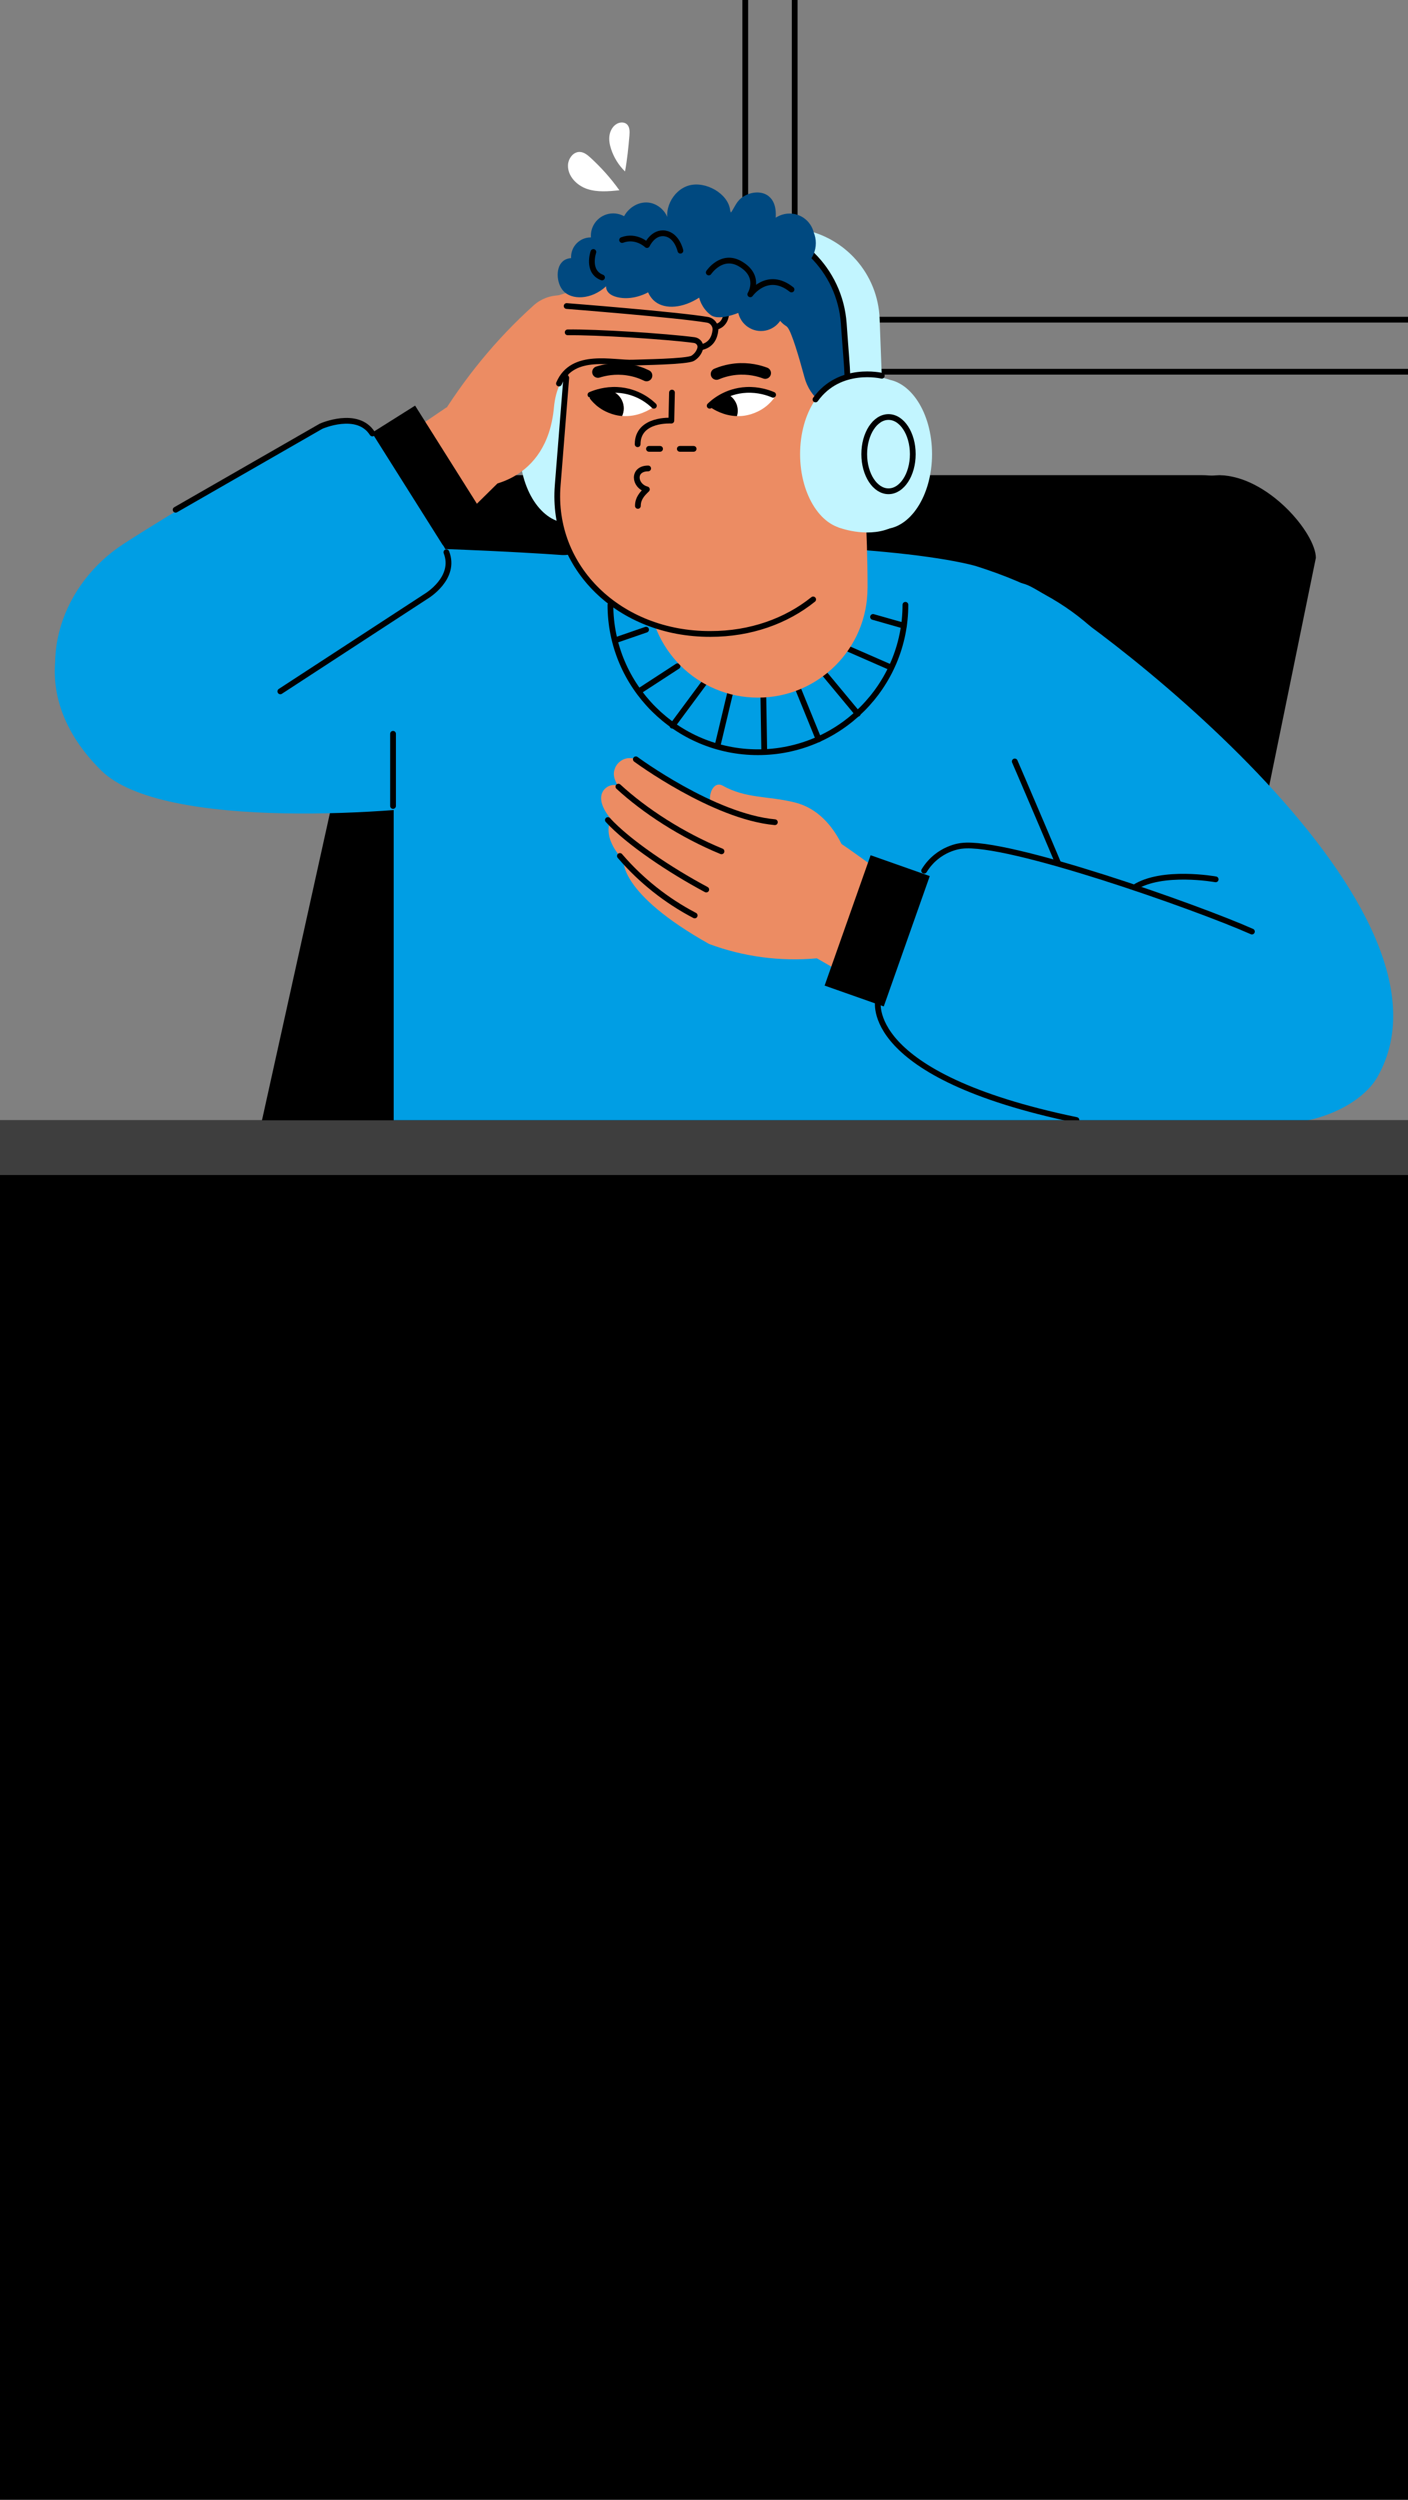
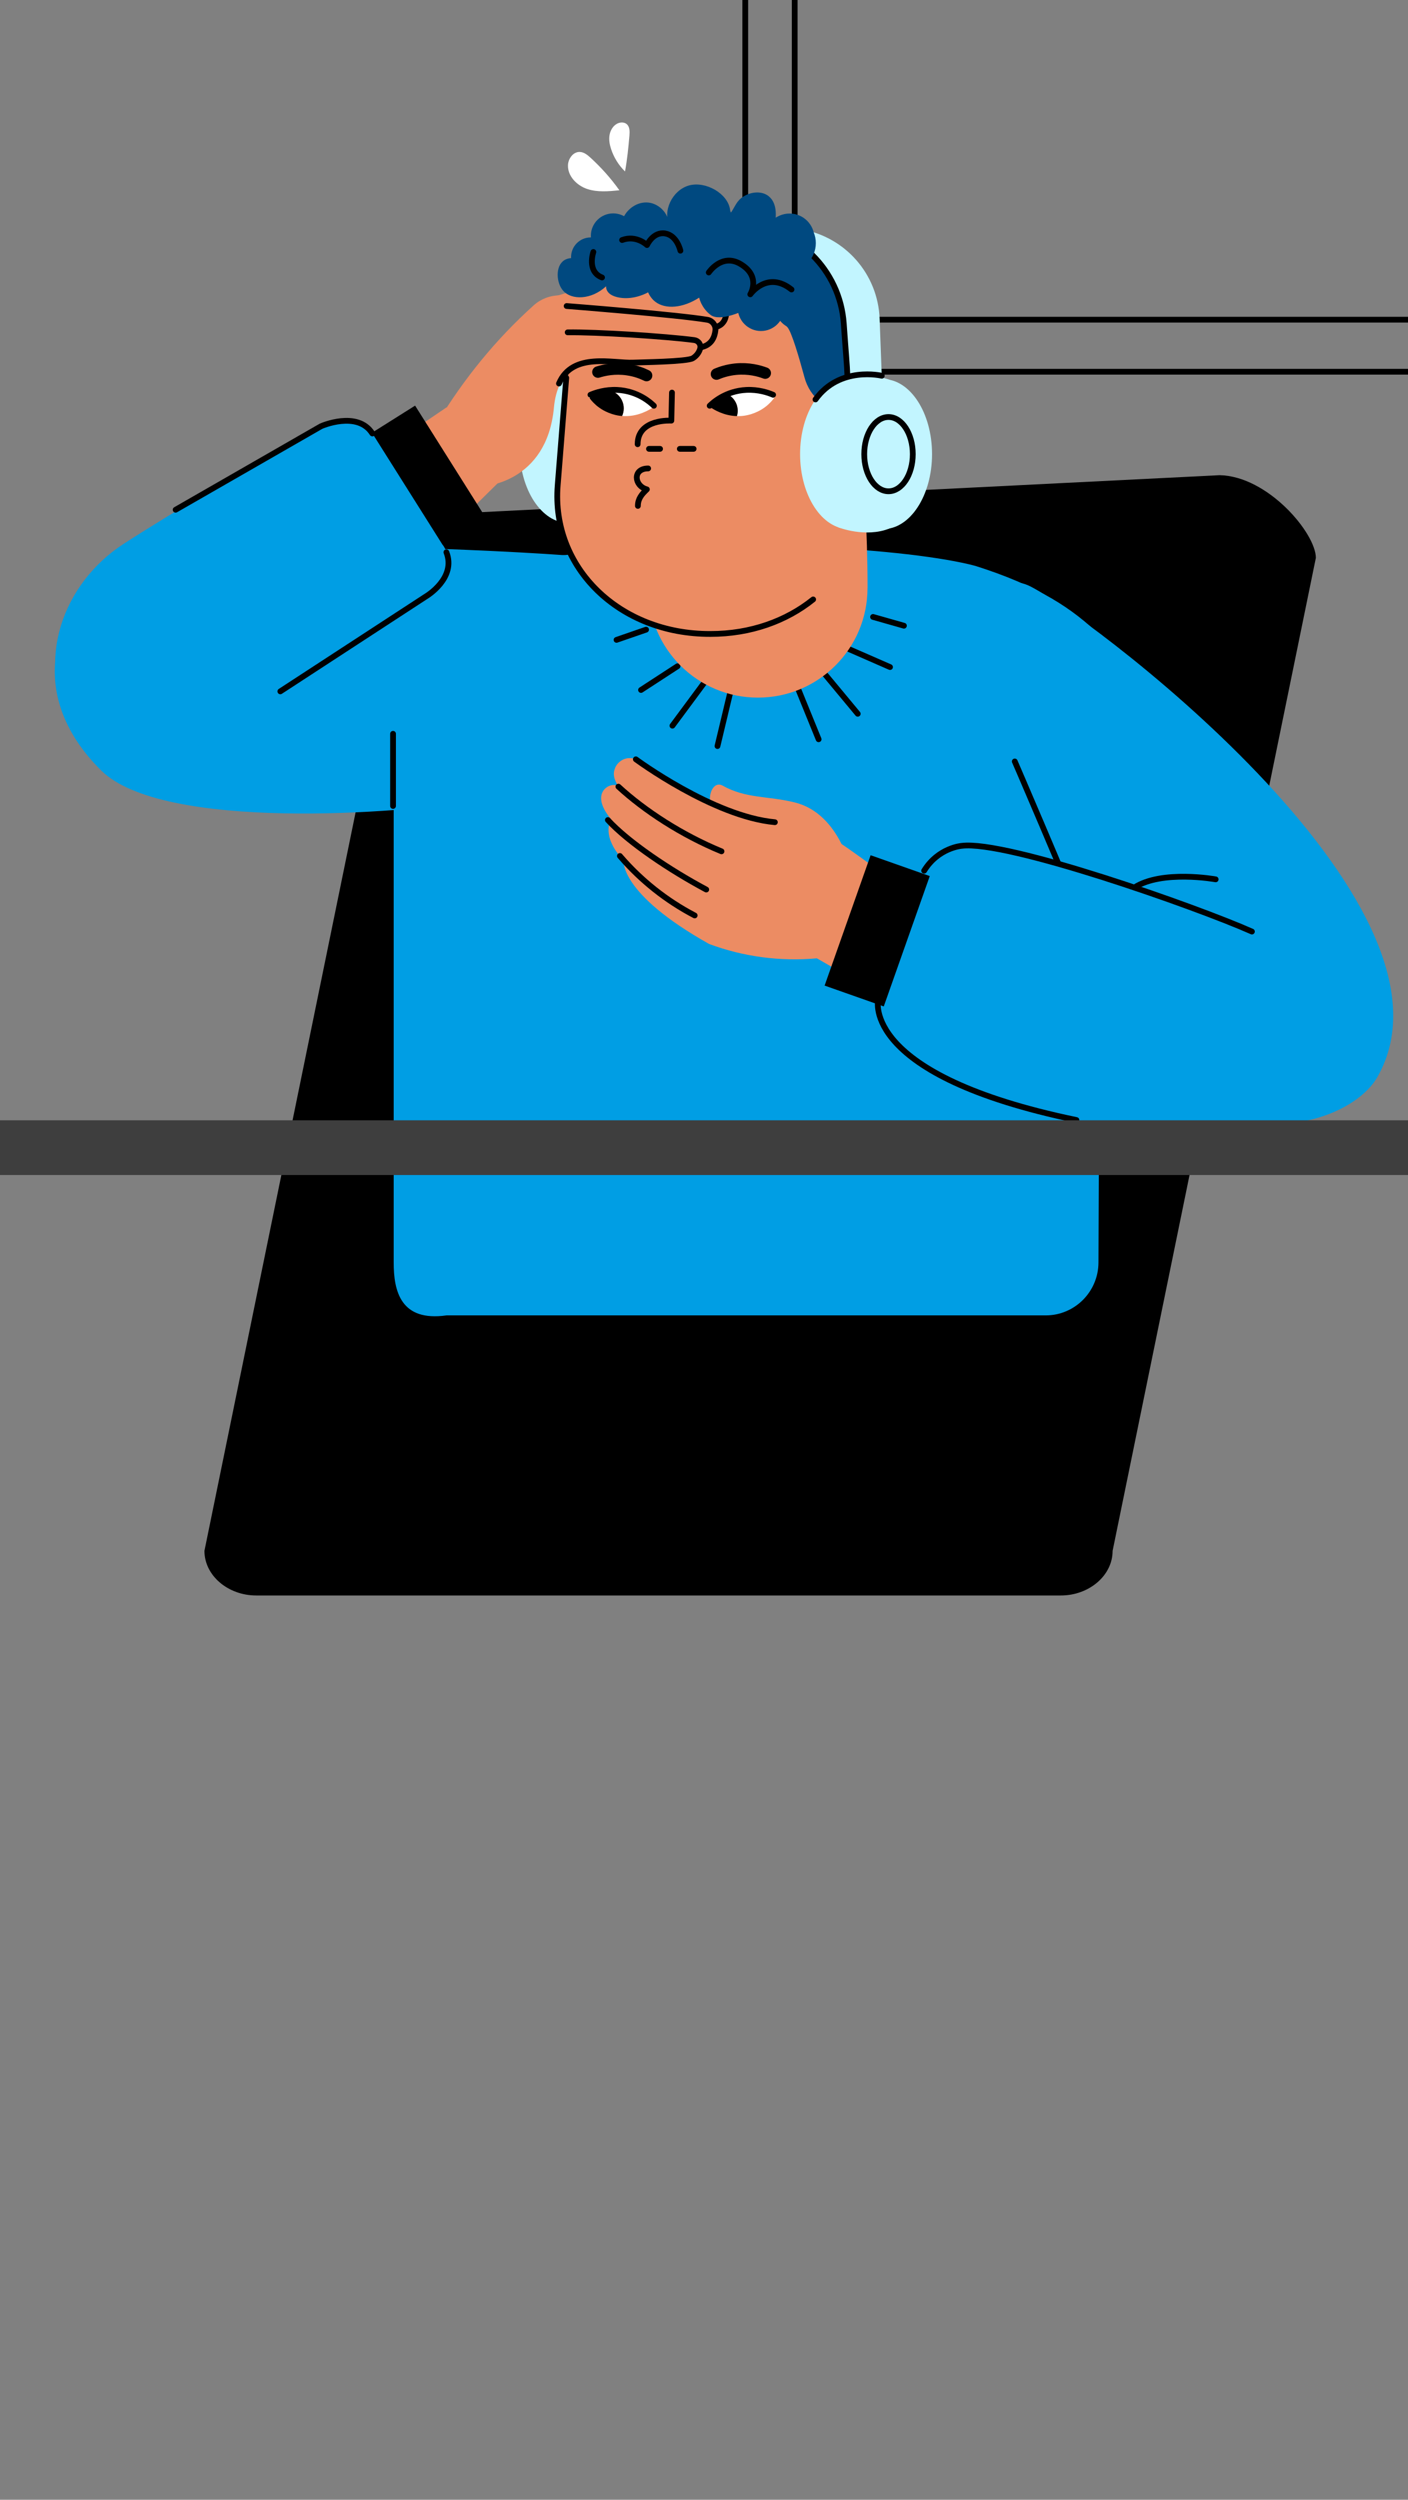
<svg xmlns="http://www.w3.org/2000/svg" width="489" height="868" viewBox="0 0 489 868" fill="none">
  <rect x="0" y="0" width="489" height="868" fill="#808080" stroke="none" />
  <g clip-path="url(#clip0_1707_15189)">
    <path d="M514 -58.156H258.832V129.074H514V-58.156Z" stroke="black" stroke-width="2" stroke-linecap="round" stroke-linejoin="round" />
    <path d="M276 -58V111H506V-58" stroke="black" stroke-width="2" stroke-linecap="round" stroke-linejoin="round" />
    <path d="M368.386 554H89.024C79.109 554 71 547.017 71 538.506L141.59 193.713C141.59 185.184 149.699 178.218 159.614 178.218L423.552 165C440.375 165.318 457 185.184 457 193.713L386.41 538.506C386.41 547.034 378.301 554 368.386 554Z" fill="black" />
-     <path d="M341.448 540H80.423C69.74 540 61 533.032 61 524.538L137.119 180.462C137.119 171.951 145.859 165 156.542 165H417.577C428.26 165 437 171.968 437 180.462L360.881 524.538C360.881 533.049 352.141 540 341.458 540H341.448Z" fill="black" />
    <path d="M413.566 280.468H143.484" stroke="black" stroke-width="2" stroke-linecap="round" stroke-linejoin="round" />
    <path d="M195.955 192.781C162.908 190.342 65.435 186.726 48.77 192.781C21.318 202.753 5.083 237.917 35.207 267.593C56.505 288.576 138.723 282.753 167.223 277.728C228.821 266.846 217.468 194.387 195.955 192.781Z" fill="#009EE4" />
    <path d="M180.467 155.573C180.467 141.177 188.074 129.53 197.468 129.53C206.862 129.53 214.468 141.194 214.468 155.573C214.468 169.951 206.862 181.615 197.468 181.615C188.074 181.615 180.467 169.951 180.467 155.573Z" fill="#C2F5FF" />
    <path d="M382.255 220.833L382.074 272.789L381.662 396.276L381.499 438.363C381.481 448.516 373.265 456.744 363.174 456.744H155.052C139.247 458.986 136.694 448.464 136.728 438.252V215.577C138.602 214.117 141.258 211.377 143.217 210.037C155.912 201.542 171.039 195.804 187.566 193.777C252.001 185.386 317.536 190.771 338.765 196.5C360.407 203.354 372.448 211.196 382.255 220.833Z" fill="#009EE4" />
    <path d="M285.4 249.788C298.825 235.177 338.009 195.126 356.9 203.174C373.007 210.054 513.239 313.425 478.292 374.116C471.812 385.36 446.586 398.561 410.832 383.882C343.776 356.362 294.476 283.723 283.578 261.074C281.773 257.286 282.452 252.974 285.409 249.77V249.788H285.4Z" fill="#009EE4" />
    <path d="M222.625 239.584L235.319 231.321" stroke="black" stroke-width="2" stroke-linecap="round" stroke-linejoin="round" />
    <path d="M233.531 251.986L244.455 237.239" stroke="black" stroke-width="2" stroke-linecap="round" stroke-linejoin="round" />
    <path d="M253.617 240.477L249.182 259.055" stroke="black" stroke-width="2" stroke-linecap="round" stroke-linejoin="round" />
-     <path d="M265.117 241.954L265.418 260.533" stroke="black" stroke-width="2" stroke-linecap="round" stroke-linejoin="round" />
    <path d="M277.218 239.283L284.309 256.702" stroke="black" stroke-width="2" stroke-linecap="round" stroke-linejoin="round" />
    <path d="M286.38 233.975L297.897 247.846" stroke="black" stroke-width="2" stroke-linecap="round" stroke-linejoin="round" />
    <path d="M294.932 225.429L309.105 231.63" stroke="black" stroke-width="2" stroke-linecap="round" stroke-linejoin="round" />
    <path d="M303.209 214.22L313.935 217.269" stroke="black" stroke-width="2" stroke-linecap="round" stroke-linejoin="round" />
    <path d="M214.124 222.182L224.386 218.635" stroke="black" stroke-width="2" stroke-linecap="round" stroke-linejoin="round" />
    <path d="M301.292 204.196C301.292 225.214 284.24 242.238 263.226 242.238C242.212 242.238 225.151 225.188 225.151 204.196C225.151 190.075 253.617 166.146 253.617 166.146H299.831C299.831 166.146 301.31 183.195 301.31 204.196H301.292Z" fill="#EC8C63" />
-     <path d="M314.451 210.002C314.451 238.269 291.512 261.194 263.226 261.194C234.941 261.194 212.001 238.269 212.001 210.002" stroke="black" stroke-width="2" stroke-linecap="round" stroke-linejoin="round" />
    <path d="M136.505 254.795V279.858" stroke="black" stroke-width="2" stroke-linecap="round" stroke-linejoin="round" />
    <path d="M352.431 264.398C352.431 264.398 367.799 299.846 383.157 337.406" stroke="black" stroke-width="2" stroke-linecap="round" stroke-linejoin="round" />
    <path d="M196.161 133.198C196.161 133.198 197.39 133.627 199.049 133.327C201.851 132.828 203.579 130.527 204.378 129.444C209.01 123.123 212.448 116.887 215.07 113.717C217.528 110.728 221.877 107.301 230.111 105.609C230.111 104.398 229.93 101.16 227.652 98.094C224.215 93.499 218.826 93.086 218.009 93.052C214.193 94.031 211.305 95.56 209.208 97.046C194.004 107.662 195.929 130.853 196.161 133.206V133.198Z" fill="#3E3E3E" />
-     <path d="M246.81 220.12H246.629C215.138 220.172 191.391 197.127 193.677 168.551C193.677 168.551 197.192 126.979 198.361 123.775C199.023 121.997 200.699 119.378 201.601 117.72C202.633 115.83 203.81 114.018 205.134 112.292C205.899 111.295 206.698 110.316 207.558 109.388C208.09 108.779 208.666 108.195 209.234 107.628C210.411 106.451 211.657 105.326 212.972 104.261C213.557 103.78 214.15 103.316 214.751 102.886C217.785 100.627 221.094 98.669 224.644 97.046C231.219 94.014 238.55 92.115 246.208 91.617H246.277C253.944 92.115 261.283 94.022 267.841 97.072C272.104 99.03 276.023 101.469 279.513 104.304C281.24 105.712 282.865 107.207 284.343 108.796C284.541 109.011 284.739 109.225 284.928 109.44C286.354 111.003 287.652 112.661 288.83 114.396C290.205 116.406 291.382 118.51 292.345 120.7C292.68 121.448 292.99 122.212 293.273 122.977C293.522 123.638 293.737 124.291 293.952 124.969C294.751 127.572 295.98 129.633 296.195 132.399L299.65 168.628C301.928 197.162 278.241 220.198 246.784 220.198V220.146L246.81 220.12Z" fill="#EC8C63" />
+     <path d="M246.81 220.12H246.629C215.138 220.172 191.391 197.127 193.677 168.551C193.677 168.551 197.192 126.979 198.361 123.775C199.023 121.997 200.699 119.378 201.601 117.72C202.633 115.83 203.81 114.018 205.134 112.292C205.899 111.295 206.698 110.316 207.558 109.388C208.09 108.779 208.666 108.195 209.234 107.628C210.411 106.451 211.657 105.326 212.972 104.261C213.557 103.78 214.15 103.316 214.751 102.886C217.785 100.627 221.094 98.669 224.644 97.046C231.219 94.014 238.55 92.115 246.208 91.617H246.277C253.944 92.115 261.283 94.022 267.841 97.072C272.104 99.03 276.023 101.469 279.513 104.304C281.24 105.712 282.865 107.207 284.343 108.796C284.541 109.011 284.739 109.225 284.928 109.44C286.354 111.003 287.652 112.661 288.83 114.396C290.205 116.406 291.382 118.51 292.345 120.7C292.68 121.448 292.99 122.212 293.273 122.977C293.522 123.638 293.737 124.291 293.952 124.969L299.65 168.628C301.928 197.162 278.241 220.198 246.784 220.198V220.146L246.81 220.12Z" fill="#EC8C63" />
    <path d="M297.304 143.548L294.485 143.367C287.334 142.938 281.275 137.991 279.41 131.076C277.433 123.775 274.958 115.418 273.531 113.692C271.073 110.703 266.724 107.276 258.49 105.583C258.49 104.372 258.671 101.134 260.948 98.068C264.386 93.473 269.775 93.06 270.592 93.026C274.408 94.005 281.266 94.787 283.372 96.264C298.576 106.88 297.528 141.169 297.296 143.522L297.313 143.539L297.304 143.548Z" fill="#004980" />
    <path d="M219.754 87.451C216.634 85.047 215.009 80.786 215.989 76.981C216.969 73.185 220.691 70.179 224.618 70.299C228.538 70.402 232.173 73.846 232.25 77.78C230.179 72.12 234.373 65.059 240.347 64.175C246.32 63.264 253.926 68.126 253.626 74.164C255.405 71.673 255.714 69.749 258.327 68.16C260.948 66.571 264.567 66.219 266.956 68.126C270.162 70.711 269.629 75.624 268.813 79.653C273.48 78.175 279.29 79.103 282.109 83.105C284.945 87.117 282.77 94.022 277.906 94.52C281.421 93.859 284.515 97.802 284.077 101.34C283.613 104.888 280.691 107.645 277.485 109.234C270.463 112.721 260.235 110.694 257.416 103.376C257.863 109.182 252.388 110.058 246.595 110.694C240.768 111.338 235.989 111.742 234.812 106.133C222.177 114.216 223.527 98.42 223.527 98.42C223.527 98.42 209.07 105.188 210.248 93.378C210.66 89.35 215.645 86.524 219.728 87.469L219.762 87.451H219.754Z" fill="#004980" />
    <path d="M248.847 129.882C250.454 129.204 252.715 128.474 255.482 128.19C260.046 127.744 263.716 128.774 265.762 129.547" stroke="black" stroke-width="4" stroke-linecap="round" stroke-linejoin="round" />
    <path d="M253.927 135.938C253.343 136.17 252.81 136.436 252.294 136.711C254.597 137.698 256.205 139.975 256.205 142.637C256.205 143.281 256.11 143.9 255.93 144.484C256.746 144.51 257.588 144.475 258.465 144.347C262.204 143.814 264.808 142.01 265.435 141.564C267.446 140.121 268.693 138.497 269.389 137.415C268.426 136.848 261.456 132.923 253.918 135.938H253.927Z" fill="white" />
    <path d="M252.294 136.711C249.492 138.214 247.713 140.241 246.802 141.461C247.85 142.173 251.297 144.364 255.938 144.484C256.11 143.9 256.213 143.281 256.213 142.637C256.213 139.975 254.597 137.698 252.302 136.711H252.294Z" fill="black" />
    <path d="M268.503 137.08C266.776 136.35 263.424 135.19 259.221 135.388C251.984 135.74 247.567 139.82 246.475 140.894" stroke="black" stroke-width="2" stroke-linecap="round" stroke-linejoin="round" />
    <path d="M224.55 130.398C222.985 129.633 220.768 128.774 218.009 128.371C213.479 127.675 209.758 128.534 207.669 129.187" stroke="black" stroke-width="4" stroke-linecap="round" stroke-linejoin="round" />
    <path d="M207.652 135.86C205.813 136.487 204.55 137.2 204.18 137.424C204.343 137.681 204.541 137.973 204.773 138.274C205.469 137.209 206.475 136.359 207.661 135.86H207.652Z" fill="white" />
    <path d="M226.776 141.461C225.693 140.018 223.424 137.432 219.651 135.938C215.646 134.34 211.812 134.701 208.95 135.465C209.346 135.388 209.758 135.345 210.171 135.345C213.737 135.345 216.625 138.231 216.625 141.796C216.625 142.74 216.419 143.634 216.049 144.441C221.49 144.871 225.615 142.251 226.784 141.461H226.776Z" fill="white" />
    <path d="M207.652 135.86C208.056 135.723 208.486 135.594 208.942 135.474C208.495 135.56 208.065 135.689 207.652 135.86Z" fill="black" />
    <path d="M210.171 135.354C209.75 135.354 209.346 135.397 208.95 135.474C208.495 135.594 208.065 135.723 207.661 135.86C206.475 136.359 205.478 137.209 204.773 138.274C205.513 139.262 206.604 140.473 208.143 141.572C208.77 142.019 211.366 143.814 215.113 144.355C215.431 144.398 215.74 144.432 216.058 144.458C216.419 143.651 216.634 142.758 216.634 141.813C216.634 138.248 213.746 135.362 210.18 135.362L210.171 135.354Z" fill="black" />
    <path d="M205.065 137.08C206.793 136.35 210.145 135.19 214.348 135.388C221.585 135.74 226.002 139.82 227.094 140.894" stroke="black" stroke-width="2" stroke-linecap="round" stroke-linejoin="round" />
    <path d="M213.841 112.712C220.974 112.712 226.759 106.932 226.759 99.803C226.759 92.674 220.974 86.893 213.841 86.893C206.707 86.893 200.923 92.674 200.923 99.803C200.923 106.932 206.707 112.712 213.841 112.712Z" fill="#004980" />
    <path d="M216.66 94.1C220.063 94.1 222.831 91.343 222.831 87.933C222.831 84.523 220.072 81.766 216.66 81.766C213.248 81.766 210.489 84.523 210.489 87.933C210.489 91.343 213.248 94.1 216.66 94.1Z" fill="#004980" />
    <path d="M229.956 112.412C233.729 112.412 236.78 109.354 236.78 105.592C236.78 101.83 233.72 98.772 229.956 98.772C226.191 98.772 223.131 101.83 223.131 105.592C223.131 109.354 226.191 112.412 229.956 112.412Z" fill="black" />
    <path d="M205.16 96.075C208.933 96.075 211.984 93.017 211.984 89.255C211.984 85.493 208.924 82.436 205.16 82.436C201.395 82.436 198.335 85.493 198.335 89.255C198.335 93.017 201.387 96.075 205.16 96.075Z" fill="#004980" />
    <path d="M281.103 104.433C285.255 104.433 288.624 101.066 288.624 96.917C288.624 92.768 285.255 89.401 281.103 89.401C276.952 89.401 273.583 92.768 273.583 96.917C273.583 101.066 276.952 104.433 281.103 104.433Z" fill="#004980" />
    <path d="M277.296 114.422C281.808 114.422 285.461 110.771 285.461 106.262C285.461 101.753 281.808 98.102 277.296 98.102C272.784 98.102 269.131 101.753 269.131 106.262C269.131 110.771 272.784 114.422 277.296 114.422Z" fill="#004980" />
    <path d="M285.598 98.162C289.749 98.162 293.118 94.795 293.118 90.647C293.118 86.498 289.749 83.131 285.598 83.131C281.447 83.131 278.078 86.498 278.078 90.647C278.078 94.795 281.447 98.162 285.598 98.162Z" fill="#004980" />
    <path d="M274.227 91.394C278.989 91.394 282.856 87.537 282.856 82.77C282.856 78.003 278.997 74.147 274.227 74.147C269.457 74.147 265.598 78.003 265.598 82.77C265.598 87.537 269.457 91.394 274.227 91.394Z" fill="#004980" />
    <path d="M291.305 109.706C295.809 109.706 299.47 106.056 299.47 101.547C299.47 97.037 295.817 93.387 291.305 93.387C286.793 93.387 283.14 97.037 283.14 101.547C283.14 106.056 286.793 109.706 291.305 109.706Z" fill="#004980" />
    <path d="M264.283 114.937C268.744 114.937 272.354 111.321 272.354 106.872C272.354 102.423 268.735 98.807 264.283 98.807C259.831 98.807 256.213 102.423 256.213 106.872C256.213 111.321 259.831 114.937 264.283 114.937Z" fill="#004980" />
    <path d="M212.964 89.59C217.244 89.59 220.716 86.12 220.716 81.843C220.716 77.566 217.244 74.096 212.964 74.096C208.684 74.096 205.211 77.566 205.211 81.843C205.211 86.12 208.684 89.59 212.964 89.59Z" fill="#004980" />
    <path d="M196.66 131.205L193.686 168.56C191.408 197.127 215.147 220.198 246.655 220.129H246.724C260.665 220.146 273.084 215.637 282.409 208.139" stroke="black" stroke-width="2" stroke-linecap="round" stroke-linejoin="round" />
    <path d="M233.376 136.316L233.162 146.056C233.162 146.056 221.456 145.274 221.456 154.25" stroke="black" stroke-width="2" stroke-linecap="round" stroke-linejoin="round" />
    <path d="M225.108 162.659C219.634 162.659 220.175 168.731 224.662 169.925C222.951 171.549 221.542 173.129 221.542 175.663" stroke="black" stroke-width="2" stroke-linecap="round" stroke-linejoin="round" />
    <path d="M236.101 155.856H240.897" stroke="black" stroke-width="2" stroke-linecap="round" stroke-linejoin="round" />
    <path d="M225.392 155.856H229.243" stroke="black" stroke-width="2" stroke-linecap="round" stroke-linejoin="round" />
    <path d="M246.157 94.615C246.157 94.615 250.609 87.933 256.995 91.566C264.516 95.861 260.579 102.199 260.579 102.199C260.579 102.199 266.492 93.842 274.889 100.524" stroke="black" stroke-width="2" stroke-linecap="round" stroke-linejoin="round" />
    <path d="M217.055 59.52C214.855 57.372 213.187 54.667 212.225 51.738C211.718 50.183 211.425 48.534 211.692 46.928C211.958 45.322 212.844 43.75 214.27 42.977C215.319 42.401 216.746 42.324 217.665 43.105C218.748 44.033 218.714 45.682 218.602 47.091C218.241 51.239 217.837 55.405 217.072 59.528H217.055V59.52Z" fill="white" />
    <path d="M215.13 66.073C211.357 66.442 207.446 66.82 203.854 65.592C200.261 64.364 197.09 61.083 197.262 57.295C197.373 55.019 199.127 52.648 201.404 52.76C202.865 52.828 204.094 53.851 205.169 54.838C208.77 58.162 212.079 61.813 215.113 66.064H215.13V66.073Z" fill="white" />
    <path d="M368.864 348.812C380.235 348.203 391.786 351.913 400.682 359.034" stroke="black" stroke-width="2" stroke-linecap="round" stroke-linejoin="round" />
    <path d="M293.987 138.703L292.921 110.617C292.337 95.139 280.966 82.221 265.684 79.61C260.785 78.776 256.342 78.064 253.6 77.72L258.998 77.273C264.258 77.273 273.342 78.768 278.25 79.61C293.523 82.229 304.894 95.139 305.487 110.617L306.552 138.703H293.97H293.987Z" fill="#C2F5FF" />
    <path d="M294.305 130.475C294.202 127.005 293.643 121.156 293.041 112.36C291.744 93.713 276.711 78.819 258.018 78.038C258.018 78.038 249.234 77.72 240.338 78.416" stroke="black" stroke-width="2" stroke-linecap="round" stroke-linejoin="round" />
    <path d="M294.872 183.728C304.257 183.728 311.872 172.073 311.872 157.686C311.872 143.299 304.257 131.643 294.872 131.643C285.487 131.643 277.872 143.299 277.872 157.686C277.872 172.073 285.487 183.728 294.872 183.728Z" fill="#C2F5FF" />
    <path d="M309.062 131.901C303.604 129.925 295.482 129.908 290.403 132.562C287.197 148.856 291.15 183.11 291.15 183.11C291.15 183.11 300.613 186.846 308.899 183.505C309.028 166.404 309.612 150.075 309.062 131.901Z" fill="#C2F5FF" />
    <path d="M306.69 183.728C316.084 183.728 323.699 172.073 323.699 157.686C323.699 143.299 316.084 131.643 306.69 131.643C297.296 131.643 289.689 143.299 289.689 157.686C289.689 172.073 297.304 183.728 306.69 183.728Z" fill="#C2F5FF" />
    <path d="M306.243 130.475C306.243 130.475 291.666 126.945 283.217 138.703" stroke="black" stroke-width="2" stroke-linecap="round" stroke-linejoin="round" />
    <path d="M308.58 170.587C313.239 170.587 317.012 164.815 317.012 157.694C317.012 150.574 313.239 144.802 308.58 144.802C303.922 144.802 300.149 150.574 300.149 157.694C300.149 164.815 303.922 170.587 308.58 170.587Z" stroke="black" stroke-width="2" stroke-linecap="round" stroke-linejoin="round" />
    <path d="M246.595 85.261C251.039 85.261 254.631 81.663 254.631 77.231C254.631 72.799 251.03 69.2 246.595 69.2C242.16 69.2 238.559 72.799 238.559 77.231C238.559 81.663 242.16 85.261 246.595 85.261Z" fill="#004980" />
    <path d="M261.834 90.664C266.733 90.664 270.712 86.696 270.712 81.791C270.712 76.887 266.742 72.919 261.834 72.919C256.926 72.919 252.956 76.887 252.956 81.791C252.956 86.696 256.926 90.664 261.834 90.664Z" fill="#004980" />
    <path d="M273.574 94.168C278.972 94.168 283.338 89.796 283.338 84.411C283.338 79.026 278.963 74.654 273.574 74.654C268.185 74.654 263.811 79.026 263.811 84.411C263.811 89.796 268.185 94.168 273.574 94.168Z" fill="#004980" />
    <path d="M422.203 305.334C422.203 305.334 403.578 301.95 393.935 308.186" stroke="black" stroke-width="2" stroke-miterlimit="10" stroke-linecap="round" />
    <path d="M178.061 162.659L155.07 141.461C149.045 145.575 142.736 149.801 136.333 154.121C141.516 165.218 154.889 185.506 154.889 185.506L178.061 162.65V162.659Z" fill="#EC8C63" />
    <path d="M167.42 168.894C167.42 168.894 189.947 168.035 192.388 141.443C192.938 135.439 195.276 129.633 200.536 126.696C204.885 124.273 225.452 125.399 230.446 125.553C243.458 125.966 240.441 123.432 243.011 118.905C244.885 119.833 246.466 119.738 247.944 118.278C249.44 116.818 249.87 114.396 249.191 112.652C250.471 112.3 251.528 111.175 251.812 109.869C252.096 108.564 251.116 107.018 248.778 106.039C236.161 100.73 207.944 102.637 194.519 102.551C191.133 102.534 187.867 103.762 185.357 106.021C172.147 117.917 161.258 131.334 151.924 146.631L167.377 168.86L167.412 168.877L167.42 168.894Z" fill="#EC8C63" />
    <path d="M197.158 115.401C207.068 115.255 231.236 116.775 241.129 118.089C242.556 118.287 243.553 119.653 243.175 121.027C242.796 122.401 241.834 123.647 240.605 124.394C238.576 125.622 222.298 125.785 219.926 125.906C213.136 126.241 198.808 122.109 194.133 133.172" stroke="black" stroke-width="2" stroke-miterlimit="10" stroke-linecap="round" />
    <path d="M196.797 106.262C196.797 106.262 235.027 109.251 245.667 111.038C247.412 111.321 248.641 112.927 248.469 114.671C248.22 117.024 247.128 119.91 243.321 120.606" stroke="black" stroke-width="2" stroke-miterlimit="10" stroke-linecap="round" />
    <path d="M304.971 347.258C304.971 347.258 301.421 359.437 322.882 368.559C347.403 378.978 392.964 399.746 404.172 401.421C449.552 408.224 494.52 342.534 448.967 327.855C414.941 316.886 376.677 300.945 341.542 294.194C322.65 290.56 319.513 306.038 319.513 306.038L304.954 347.258H304.971Z" fill="#009EE4" />
    <path d="M168.606 179.64L144.163 140.842L126.561 151.922L151.004 190.72L168.606 179.64Z" fill="black" />
    <path d="M304.971 347.258C304.971 347.258 298.903 373.369 373.849 388.907" stroke="black" stroke-width="2" stroke-miterlimit="10" stroke-linecap="round" />
    <path d="M42.77 188.95C61.043 177.106 85.211 163.371 103.638 151.776C120.269 141.306 129.199 150.282 129.199 150.282L153.651 189.079C153.651 189.079 162.65 198.699 140.269 212.785C122.177 224.166 100.398 240.142 81.644 250.44C73.178 255.087 44.094 282.753 26.406 254.7C10.72 229.8 22.504 202.1 42.77 188.959V188.95Z" fill="#009EE4" />
    <path d="M309.982 304.776C302.126 301.074 293.901 292.948 284.516 288.688C260.296 284.29 239.144 279.214 220.828 263.65C217.262 262.293 214.46 264.509 213.6 266.7C212.741 268.89 213.274 270.651 214.769 273.142C213.145 271.054 203.871 274.464 212.191 284.411C208.822 291.514 216.583 298.686 216.583 298.686C216.583 298.686 214.769 310.101 246.295 327.786C258.181 332.218 271.073 333.919 283.699 332.759L299.427 341.786L309.982 304.767V304.776Z" fill="#EC8C63" />
    <path d="M295.904 303.479C295.904 303.479 292.139 282.658 276.067 278.639C266.613 276.294 259.092 277.359 250.944 272.781C246.699 270.393 243.57 280.769 251.245 284.694C258.92 288.619 279.041 293.816 279.041 293.816L295.886 303.47H295.904V303.479Z" fill="#EC8C63" />
    <path d="M220.829 263.65C220.829 263.65 247.73 283.543 269.114 285.493" stroke="black" stroke-width="2" stroke-miterlimit="10" stroke-linecap="round" />
    <path d="M214.769 273.142C223.854 281.508 236.797 289.942 250.583 295.611" stroke="black" stroke-width="2" stroke-miterlimit="10" stroke-linecap="round" />
    <path d="M211.125 284.746C218.216 292.459 232.56 302.087 245.281 308.881" stroke="black" stroke-width="2" stroke-miterlimit="10" stroke-linecap="round" />
    <path d="M215.293 297.217C222.522 305.66 231.391 312.721 241.267 317.874" stroke="black" stroke-width="2" stroke-miterlimit="10" stroke-linecap="round" />
    <path d="M97.356 240.065L148.117 206.97C148.117 206.97 158.559 200.735 155.035 191.759" stroke="black" stroke-width="2" stroke-linecap="round" stroke-linejoin="round" />
    <path d="M188.228 104.432C188.228 104.432 205.495 98.429 210.205 98.772C214.906 99.107 246.295 102.955 247.773 104.432C249.251 105.91 248.486 107.997 248.486 107.997L207.489 103.385L188.22 104.45V104.432H188.228Z" fill="#EC8C63" />
    <path d="M302.366 296.96L286.389 342.225L306.93 349.465L322.908 304.2L302.366 296.96Z" fill="black" />
    <path d="M236.307 87.048C236.307 87.048 235.164 81.74 230.996 81.061C226.827 80.383 224.704 85.09 224.704 85.09C224.704 85.09 220.983 81.491 216.058 83.346" stroke="black" stroke-width="2" stroke-linecap="round" stroke-linejoin="round" />
    <path d="M434.795 323.466C415.706 314.971 349.621 291.651 333.97 293.704C333.97 293.704 325.873 294.331 320.957 302.328" stroke="black" stroke-width="2" stroke-miterlimit="10" stroke-linecap="round" />
    <path d="M248.984 113.425C248.984 113.425 252.104 112.73 252.242 108.564" stroke="black" stroke-width="2" stroke-miterlimit="10" stroke-linecap="round" />
    <path d="M205.547 93.301C202.822 89.702 198.49 88.774 195.989 90.346C192.766 92.391 193.17 98.326 195.654 101.031C198.508 104.166 205.246 104.235 210.523 99.391C210.523 99.391 209.99 102.491 215.224 103.359C220.467 104.235 225.083 101.504 225.083 101.504C225.83 103.179 226.81 104.175 227.558 104.759C231.159 107.542 237.236 106.966 242.814 103.35C242.96 103.883 243.192 104.63 243.596 105.455C244.206 106.666 245.203 108.16 246.819 109.371C250.076 111.793 258.044 107.963 258.044 107.963C252.981 104.527 244.301 99.356 234.374 96.419C222.487 92.889 212.182 92.803 205.521 93.267L205.538 93.284L205.547 93.301Z" fill="#004980" />
    <path d="M206.079 87.495C206.079 87.495 203.707 94.297 209.088 96.35" stroke="black" stroke-width="2" stroke-linecap="round" stroke-linejoin="round" />
-     <path d="M-21 868H505.753L507 389H-19.753L-21 868Z" fill="black" />
    <path d="M-20 408H503V389H-20V408Z" fill="#3E3E3E" />
    <path d="M61 177L111.5 148C111.5 148 124.131 142.39 129.321 150.518" stroke="black" stroke-width="2" stroke-linecap="round" stroke-linejoin="round" />
  </g>
  <defs>
    <clipPath id="clip0_1707_15189">
      <rect width="489" height="868" fill="white" />
    </clipPath>
  </defs>
</svg>